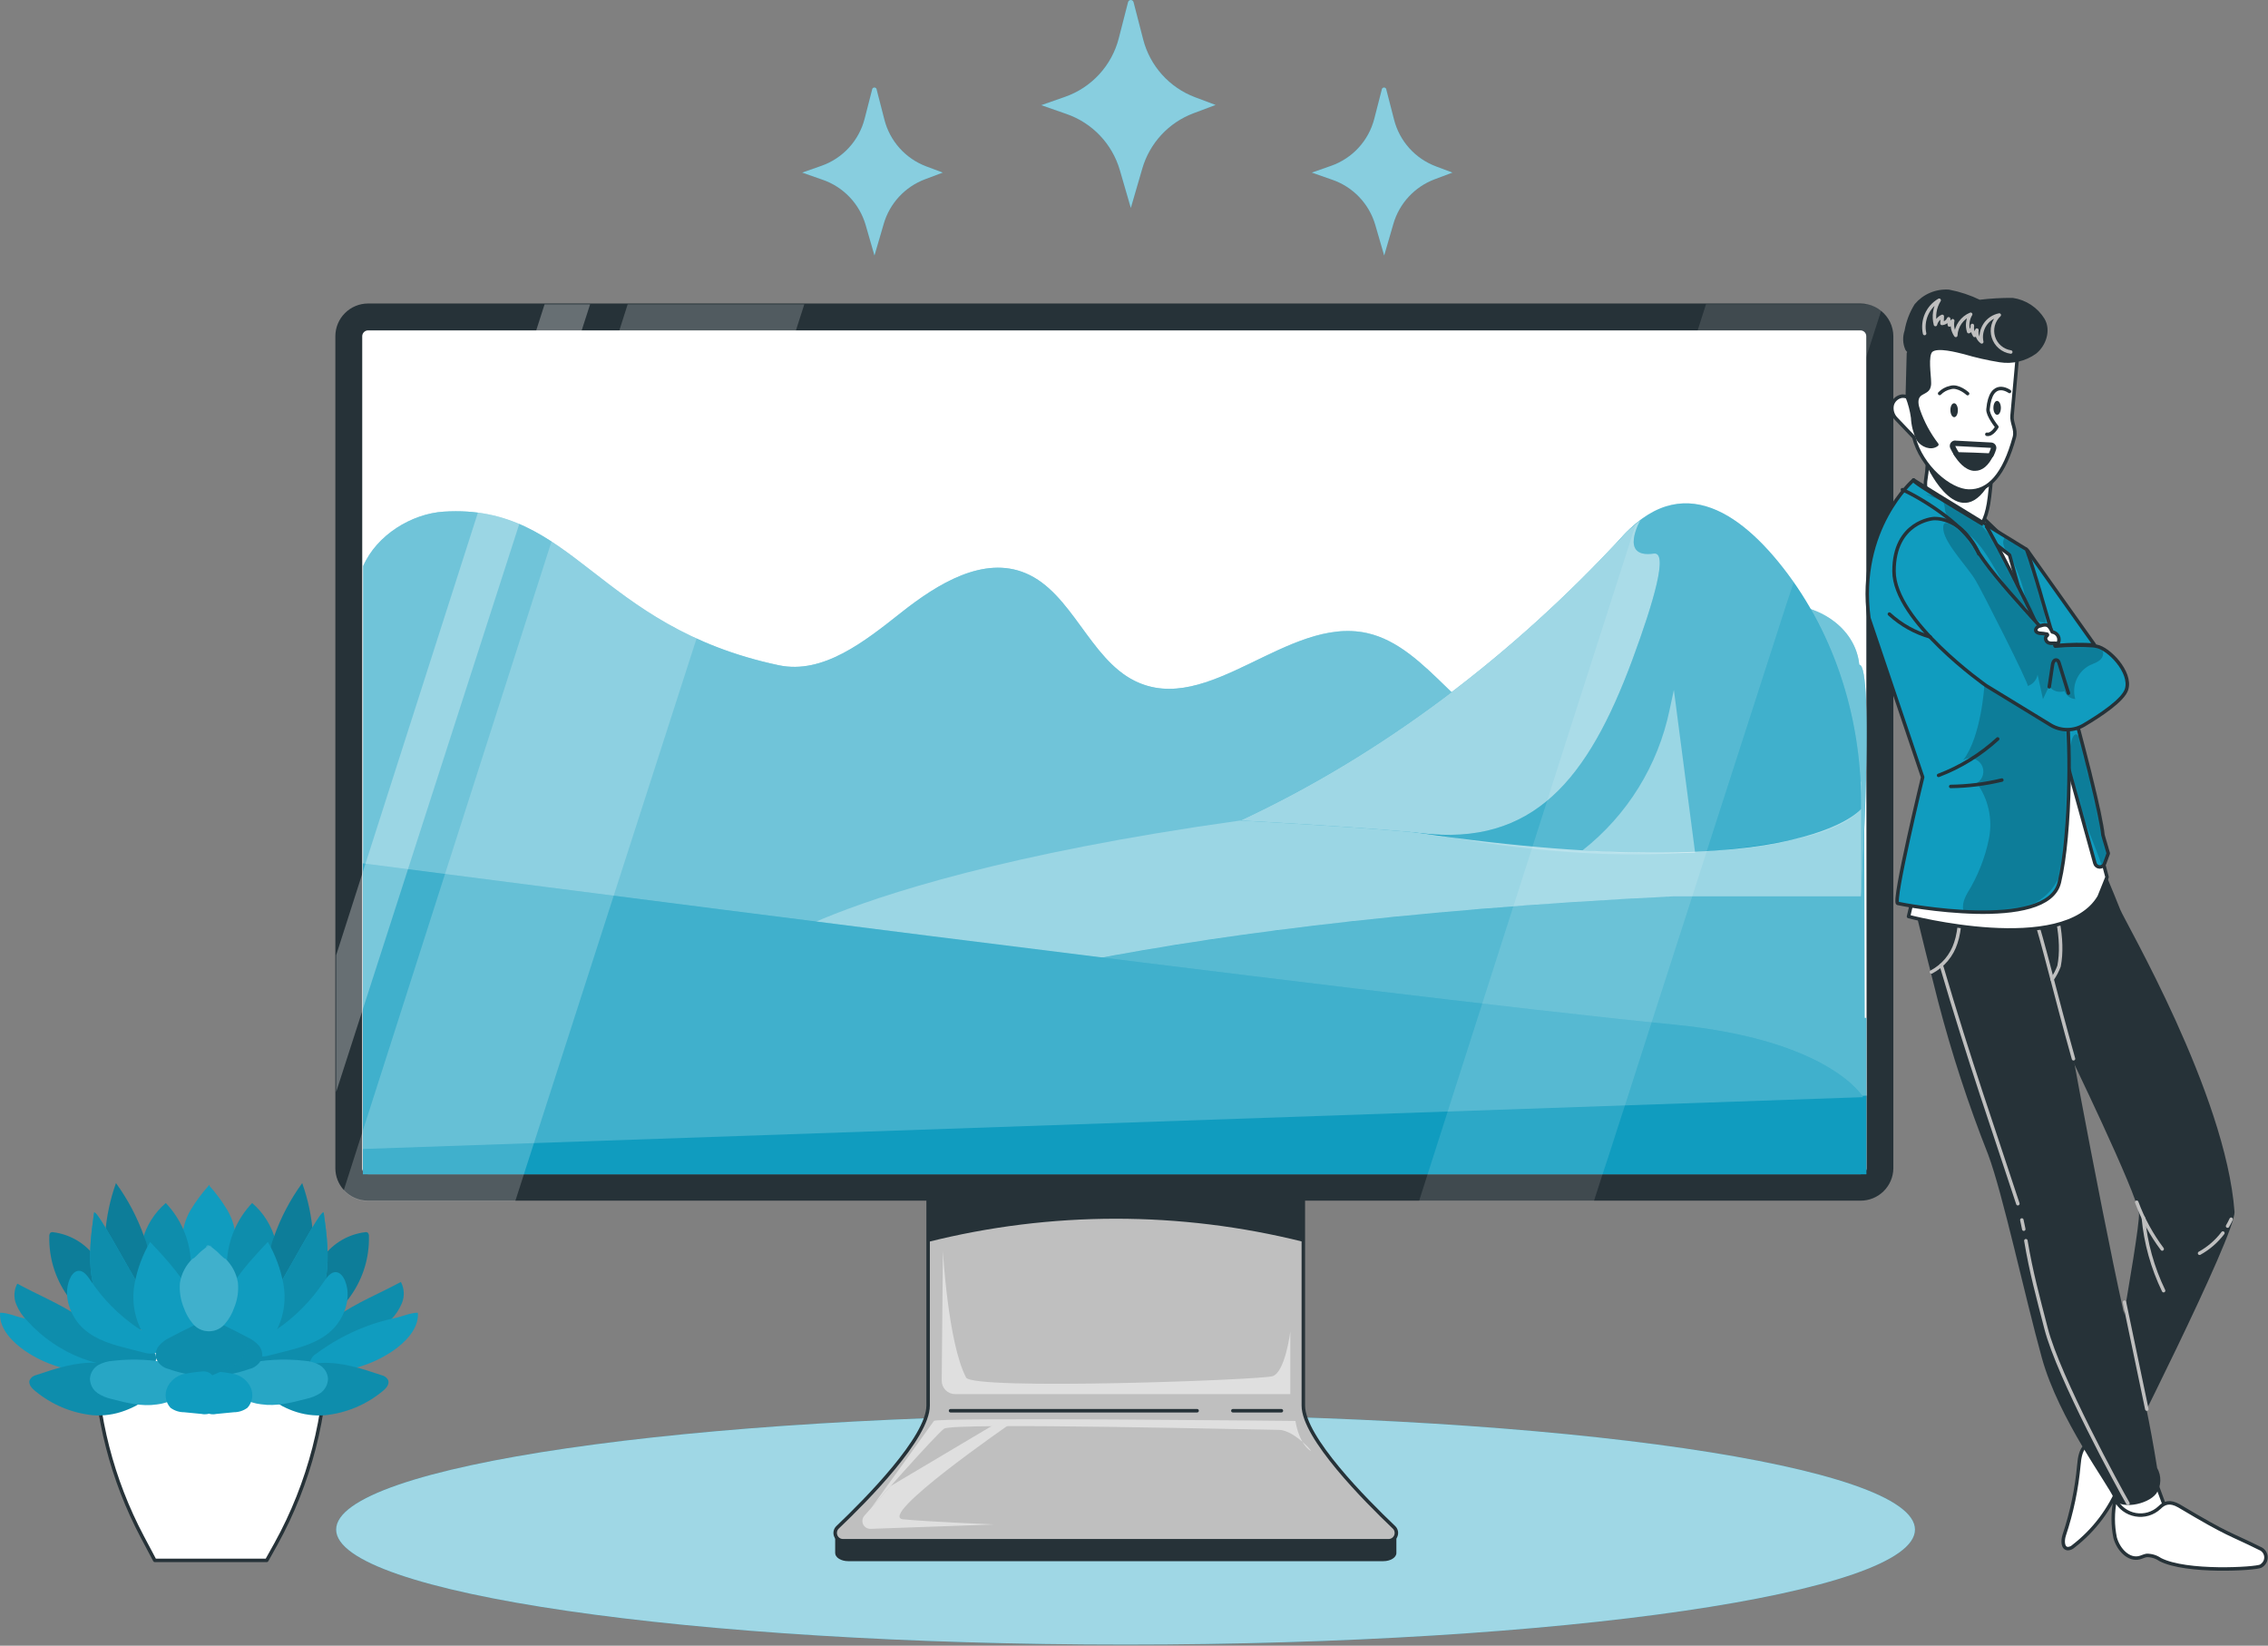
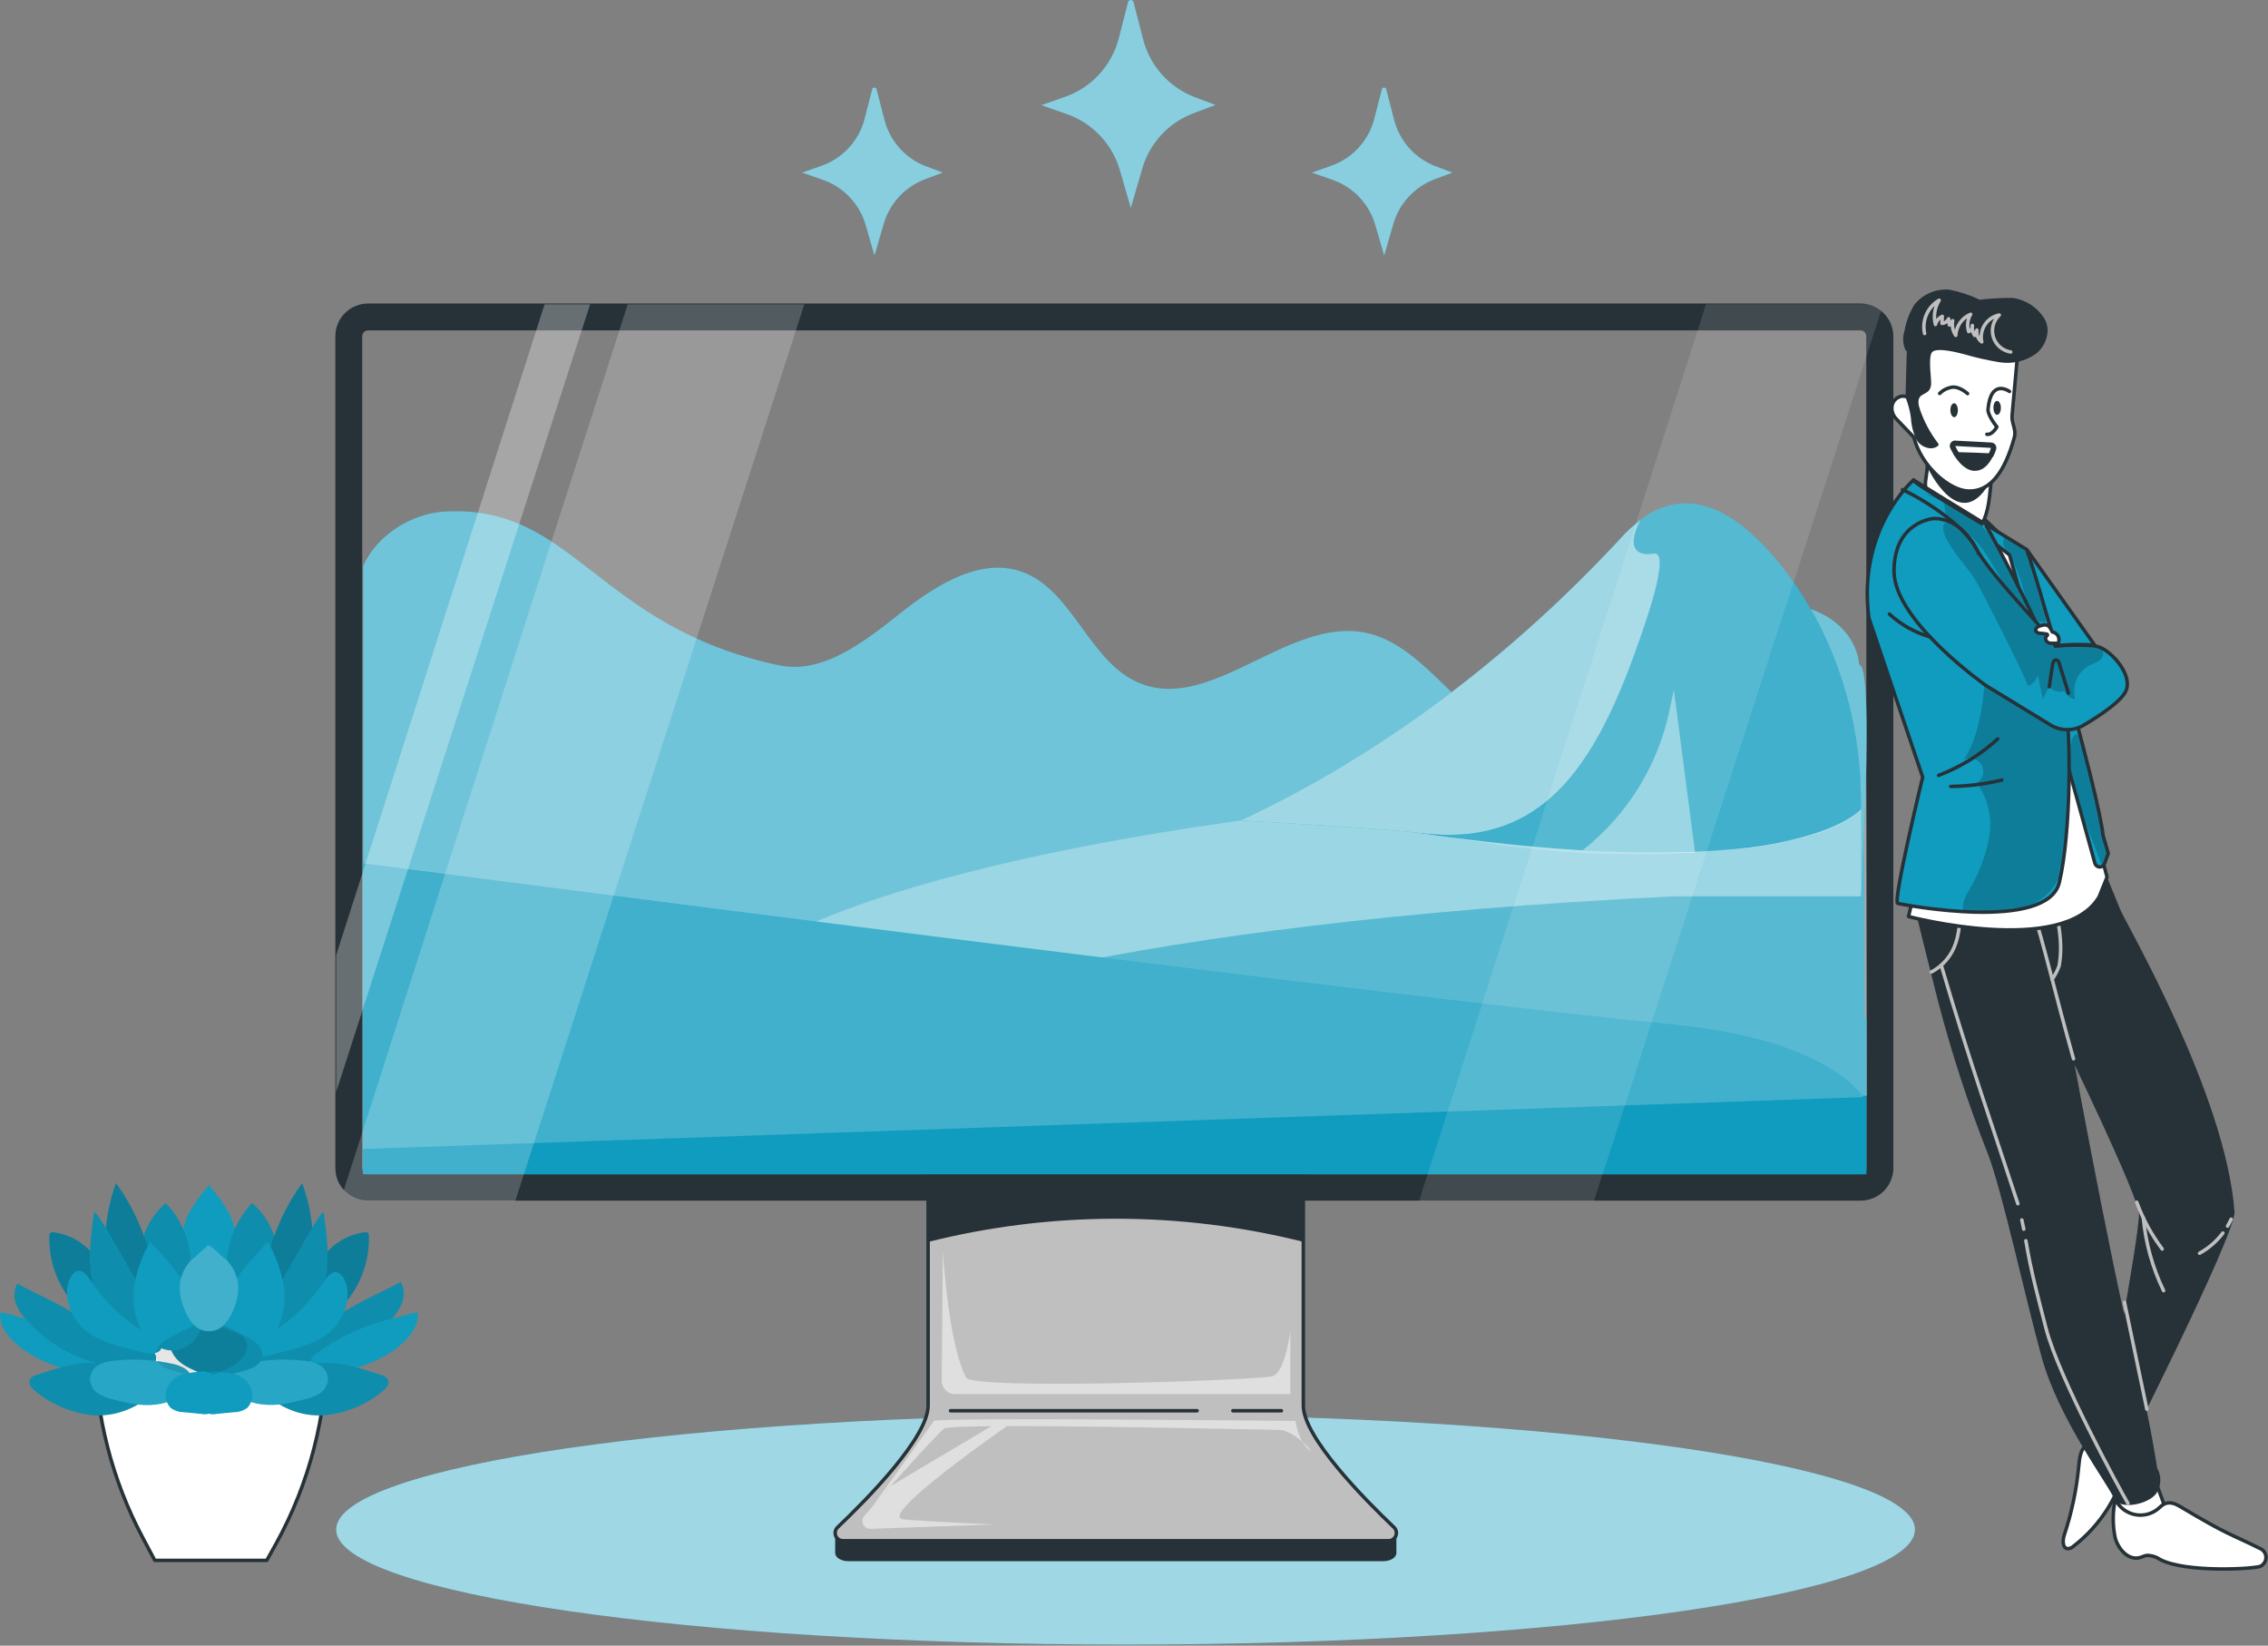
<svg xmlns="http://www.w3.org/2000/svg" width="652" height="473" viewBox="0 0 652 473" fill="none">
  <rect x="0" y="0" width="652" height="473" fill="#808080" stroke="none" />
  <path d="M323.575 472.679C448.908 472.679 550.511 457.88 550.511 439.624C550.511 421.368 448.908 406.568 323.575 406.568C198.241 406.568 96.639 421.368 96.639 439.624C96.639 457.88 198.241 472.679 323.575 472.679Z" fill="#109CBF" />
  <path opacity="0.6" d="M323.575 472.679C448.908 472.679 550.511 457.88 550.511 439.624C550.511 421.368 448.908 406.568 323.575 406.568C198.241 406.568 96.639 421.368 96.639 439.624C96.639 457.88 198.241 472.679 323.575 472.679Z" fill="white" />
  <path d="M76.688 448.477H44.498L40.913 441.724C32.226 425.309 27.545 407.071 27.252 388.502V386.879H93.996C93.997 406.759 88.956 426.314 79.346 443.717L76.688 448.477Z" fill="white" stroke="#263238" stroke-linecap="round" stroke-linejoin="round" />
  <path d="M7.116 388.209C13.034 392.243 20.043 394.372 27.206 394.313C28.061 394.358 28.915 394.194 29.694 393.834C30.098 393.61 30.436 393.28 30.669 392.88C30.903 392.481 31.025 392.026 31.023 391.563C30.923 391.048 30.714 390.562 30.41 390.135C30.106 389.709 29.714 389.352 29.261 389.09C24.789 385.762 19.867 383.087 14.642 381.147C12.049 380.185 9.389 379.415 6.683 378.844C4.52 378.396 2.202 377.299 0.023 377.299C-0.348 382.028 3.932 385.984 7.116 388.209Z" fill="#109CBF" />
  <path d="M93.054 361.025C94.476 359.146 96.26 357.571 98.301 356.392C100.342 355.214 102.599 354.456 104.938 354.164C105.068 354.133 105.204 354.127 105.336 354.149C105.469 354.17 105.596 354.217 105.71 354.287C105.842 354.436 105.94 354.61 105.999 354.799C106.057 354.988 106.075 355.188 106.05 355.385C106.184 361.416 104.392 367.332 100.935 372.275C99.517 374.469 97.478 376.19 95.078 377.221C94.215 377.551 93.292 377.693 92.37 377.637C91.447 377.581 90.548 377.328 89.731 376.896C88.093 375.969 88.402 374.64 88.557 372.816C88.903 368.538 90.463 364.447 93.054 361.025Z" fill="#109CBF" />
  <path opacity="0.2" d="M93.054 361.025C94.476 359.146 96.26 357.571 98.301 356.392C100.342 355.214 102.599 354.456 104.938 354.164C105.068 354.133 105.204 354.127 105.336 354.149C105.469 354.17 105.596 354.217 105.71 354.287C105.842 354.436 105.94 354.61 105.999 354.799C106.057 354.988 106.075 355.188 106.05 355.385C106.184 361.416 104.392 367.332 100.935 372.275C99.517 374.469 97.478 376.19 95.078 377.221C94.215 377.551 93.292 377.693 92.37 377.637C91.447 377.581 90.548 377.328 89.731 376.896C88.093 375.969 88.402 374.64 88.557 372.816C88.903 368.538 90.463 364.447 93.054 361.025Z" fill="black" />
  <path d="M63.847 366.573C66.229 363.767 67.615 360.251 67.787 356.575C67.766 353.46 66.912 350.408 65.315 347.735C63.777 345.181 61.992 342.784 59.983 340.58C59.355 347.376 59.174 354.206 59.442 361.025C59.407 362.468 59.664 363.904 60.2 365.244C60.426 365.865 60.853 366.394 61.412 366.746C61.971 367.099 62.632 367.255 63.29 367.191L63.847 366.573Z" fill="#109CBF" />
  <path d="M72.485 345.772C68.128 350.356 65.556 356.348 65.237 362.663C65.019 364.92 65.376 367.195 66.272 369.277C66.666 370.246 67.339 371.075 68.206 371.658C69.073 372.242 70.095 372.554 71.14 372.554C73.211 372.337 74.818 370.421 75.993 368.458C77.94 365.213 80.304 360.562 79.207 356.559C78.116 352.363 75.771 348.6 72.485 345.772Z" fill="#109CBF" />
  <path opacity="0.1" d="M72.485 345.772C68.128 350.356 65.556 356.348 65.237 362.663C65.019 364.92 65.376 367.195 66.272 369.277C66.666 370.246 67.339 371.075 68.206 371.658C69.073 372.242 70.095 372.554 71.14 372.554C73.211 372.337 74.818 370.421 75.993 368.458C77.94 365.213 80.304 360.562 79.207 356.559C78.116 352.363 75.771 348.6 72.485 345.772Z" fill="black" />
  <path d="M85.326 368.319C88.757 365.105 90.163 359.743 89.962 354.705C89.6 349.704 88.561 344.776 86.872 340.055C83.464 344.742 80.747 349.894 78.805 355.354C77.953 357.457 77.457 359.687 77.337 361.952C77.197 364.209 77.952 366.43 79.439 368.134C80.126 368.902 81.074 369.388 82.099 369.496C83.124 369.605 84.153 369.329 84.986 368.721L84.415 369.061L85.326 368.319Z" fill="#109CBF" />
  <g opacity="0.2">
    <path d="M85.327 368.319C88.758 365.105 90.164 359.743 89.963 354.705C89.601 349.704 88.562 344.776 86.873 340.055C83.465 344.742 80.748 349.894 78.806 355.354C77.954 357.457 77.458 359.687 77.338 361.952C77.198 364.209 77.953 366.43 79.439 368.134C80.127 368.902 81.075 369.388 82.1 369.496C83.126 369.605 84.154 369.329 84.987 368.721L84.416 369.061L85.327 368.319Z" fill="black" />
  </g>
-   <path d="M93.053 348.523C93.919 354.705 94.753 361.133 93.703 367.33C92.652 373.527 89.314 379.585 84.106 381.764C81.942 382.676 79.145 382.691 77.692 380.651C77.241 379.902 76.951 379.067 76.842 378.2C76.733 377.332 76.807 376.451 77.059 375.613C77.57 373.965 78.326 372.402 79.3 370.977C83.457 364.224 92.111 347.797 92.992 348.523H93.053Z" fill="#109CBF" />
  <path d="M93.053 348.523C93.919 354.705 94.753 361.133 93.703 367.33C92.652 373.527 89.314 379.585 84.106 381.764C81.942 382.676 79.145 382.691 77.692 380.651C77.241 379.902 76.951 379.067 76.842 378.2C76.733 377.332 76.807 376.451 77.059 375.613C77.57 373.965 78.326 372.402 79.3 370.977C83.457 364.224 92.111 347.797 92.992 348.523H93.053Z" fill="#109CBF" />
  <g opacity="0.1">
    <path d="M93.053 348.523C93.919 354.705 94.753 361.133 93.703 367.33C92.652 373.527 89.314 379.585 84.106 381.764C81.942 382.676 79.145 382.691 77.692 380.651C77.241 379.902 76.951 379.067 76.842 378.2C76.733 377.332 76.807 376.451 77.059 375.613C77.57 373.965 78.326 372.402 79.3 370.977C83.457 364.224 92.111 347.797 92.992 348.523H93.053Z" fill="black" />
  </g>
  <path d="M76.996 356.946C79.149 360.651 80.654 364.696 81.447 368.907C82.262 373.189 81.722 377.619 79.902 381.579C77.97 385.35 74.385 388.132 70.629 388.163C69.085 388.117 67.58 387.664 66.267 386.85C64.953 386.036 63.878 384.889 63.15 383.527C61.373 380.436 62.671 377.577 64.015 374.517C66.967 367.64 72.067 362.185 76.996 356.946Z" fill="#109CBF" />
  <path d="M115.244 368.459C115.733 369.385 116.014 370.408 116.068 371.454C116.121 372.5 115.946 373.545 115.553 374.517C114.779 376.383 113.639 378.075 112.2 379.493C107.849 384.283 102.436 387.986 96.394 390.305C90.353 392.624 83.852 393.494 77.414 392.845C76.872 392.85 76.337 392.723 75.855 392.476C75.373 392.228 74.959 391.867 74.648 391.423C74.413 390.825 74.37 390.169 74.525 389.546C74.68 388.923 75.025 388.364 75.513 387.946C76.462 387.241 77.572 386.784 78.743 386.617C85.261 384.982 91.425 382.169 96.932 378.318C102.557 374.393 109.248 371.704 115.244 368.459Z" fill="#109CBF" />
  <path opacity="0.1" d="M115.244 368.459C115.733 369.385 116.014 370.408 116.068 371.454C116.121 372.5 115.946 373.545 115.553 374.517C114.779 376.383 113.639 378.075 112.2 379.493C107.849 384.283 102.436 387.986 96.394 390.305C90.353 392.624 83.852 393.494 77.414 392.845C76.872 392.85 76.337 392.723 75.855 392.476C75.373 392.228 74.959 391.867 74.648 391.423C74.413 390.825 74.37 390.169 74.525 389.546C74.68 388.923 75.025 388.364 75.513 387.946C76.462 387.241 77.572 386.784 78.743 386.617C85.261 384.982 91.425 382.169 96.932 378.318C102.557 374.393 109.248 371.704 115.244 368.459Z" fill="black" />
  <path d="M93.054 368.444C93.996 367.068 95.155 365.461 96.685 365.647C97.86 365.77 98.74 366.976 99.219 368.196C101.213 373.188 98.833 379.292 95.032 382.661C91.23 386.03 86.362 387.297 81.649 388.502L76.796 389.723C74.88 390.218 71.017 389.569 72.732 386.524C73.891 384.484 77.739 383.325 79.516 382.12C84.868 378.476 89.464 373.832 93.054 368.444Z" fill="#109CBF" />
  <path d="M113.035 388.209C107.116 392.243 100.107 394.372 92.945 394.313C92.089 394.358 91.235 394.194 90.457 393.834C90.05 393.612 89.711 393.283 89.477 392.883C89.243 392.483 89.122 392.026 89.128 391.563C89.228 391.048 89.437 390.562 89.741 390.135C90.045 389.709 90.436 389.352 90.89 389.09C95.361 385.762 100.284 383.087 105.509 381.147C108.101 380.182 110.761 379.413 113.468 378.844C115.631 378.396 117.949 377.299 120.128 377.299C120.499 382.028 116.234 385.984 113.035 388.209Z" fill="#109CBF" />
  <path d="M93.518 406.752C99.596 406.12 105.35 403.7 110.053 399.798C110.98 399.072 112 397.897 111.599 396.708C111.41 396.336 111.14 396.012 110.808 395.761C110.476 395.509 110.091 395.336 109.682 395.255C104.057 393.37 98.308 391.469 92.452 391.731C89.647 391.844 86.897 392.55 84.385 393.802C82.407 394.807 78.311 397.264 77.74 399.984C77.168 402.704 82.268 404.743 84.153 405.47C87.142 406.582 90.34 407.02 93.518 406.752Z" fill="#109CBF" />
  <path opacity="0.1" d="M93.518 406.752C99.596 406.12 105.35 403.7 110.053 399.798C110.98 399.072 112 397.897 111.599 396.708C111.41 396.336 111.14 396.012 110.808 395.761C110.476 395.509 110.091 395.336 109.682 395.255C104.057 393.37 98.308 391.469 92.452 391.731C89.647 391.844 86.897 392.55 84.385 393.802C82.407 394.807 78.311 397.264 77.74 399.984C77.168 402.704 82.268 404.743 84.153 405.47C87.142 406.582 90.34 407.02 93.518 406.752Z" fill="black" />
  <path d="M70.073 392.087C75.841 390.759 81.796 390.435 87.675 391.129C89.154 391.216 90.596 391.633 91.893 392.35C92.581 392.757 93.159 393.326 93.577 394.007C93.994 394.689 94.239 395.462 94.289 396.26C94.278 397.069 94.077 397.865 93.701 398.582C93.325 399.299 92.785 399.917 92.125 400.386C90.856 401.201 89.446 401.772 87.968 402.07C83.734 403.183 79.391 404.265 75.08 403.616C73.335 403.432 71.643 402.903 70.105 402.059C68.566 401.216 67.21 400.074 66.117 398.702C63.459 394.946 66.967 392.845 70.073 392.087Z" fill="#109CBF" />
  <path opacity="0.1" d="M70.073 392.087C75.841 390.759 81.796 390.435 87.675 391.129C89.154 391.216 90.596 391.633 91.893 392.35C92.581 392.757 93.159 393.326 93.577 394.007C93.994 394.689 94.239 395.462 94.289 396.26C94.278 397.069 94.077 397.865 93.701 398.582C93.325 399.299 92.785 399.917 92.125 400.386C90.856 401.201 89.446 401.772 87.968 402.07C83.734 403.183 79.391 404.265 75.08 403.616C73.335 403.432 71.643 402.903 70.105 402.059C68.566 401.216 67.21 400.074 66.117 398.702C63.459 394.946 66.967 392.845 70.073 392.087Z" fill="white" />
  <path d="M52.442 392.025C51.236 391.224 50.248 390.135 49.568 388.857C49.221 388.186 49.063 387.434 49.109 386.681C49.156 385.927 49.405 385.2 49.83 384.577C51.175 383.031 58.639 380.76 60.509 380.327C62.121 380.137 63.751 380.485 65.145 381.316C67.277 382.346 69.384 383.412 71.465 384.515C72.547 385.048 73.522 385.777 74.34 386.663C74.76 387.147 75.069 387.718 75.242 388.335C75.416 388.952 75.451 389.6 75.344 390.233C75.051 391.035 74.563 391.752 73.923 392.319C73.284 392.885 72.514 393.284 71.682 393.478C67.722 394.907 63.527 395.573 59.319 395.441C59.597 395.348 54.296 393.447 52.442 392.025Z" fill="#109CBF" />
  <g opacity="0.1">
    <path d="M52.442 392.025C51.236 391.224 50.248 390.135 49.568 388.857C49.221 388.186 49.063 387.434 49.109 386.681C49.156 385.927 49.405 385.2 49.83 384.577C51.175 383.031 58.639 380.76 60.509 380.327C62.121 380.137 63.751 380.485 65.145 381.316C67.277 382.346 69.384 383.412 71.465 384.515C72.547 385.048 73.522 385.777 74.34 386.663C74.76 387.147 75.069 387.718 75.242 388.335C75.416 388.952 75.451 389.6 75.344 390.233C75.051 391.035 74.563 391.752 73.923 392.319C73.284 392.885 72.514 393.284 71.682 393.478C67.722 394.907 63.527 395.573 59.319 395.441C59.597 395.348 54.296 393.447 52.442 392.025Z" fill="black" />
  </g>
  <path d="M67.57 394.978C68.534 395.247 69.429 395.718 70.197 396.36C70.964 397.002 71.586 397.801 72.021 398.702C72.475 399.661 72.636 400.734 72.482 401.784C72.328 402.835 71.866 403.816 71.155 404.605C70.027 405.449 68.655 405.904 67.246 405.903L62.146 406.398C61.087 406.634 59.977 406.446 59.055 405.872C57.865 404.914 57.773 402.998 57.773 401.344C57.7 399.778 57.894 398.21 58.344 396.708C58.533 395.902 59.017 395.197 59.701 394.73C60.385 394.264 61.219 394.071 62.038 394.189C63.898 394.322 65.747 394.586 67.57 394.978Z" fill="#109CBF" />
  <path d="M27.175 361.025C25.751 359.144 23.965 357.567 21.921 356.389C19.877 355.21 17.617 354.454 15.276 354.163C15.148 354.132 15.015 354.127 14.885 354.149C14.755 354.17 14.63 354.217 14.519 354.287C14.387 354.435 14.289 354.61 14.23 354.799C14.172 354.988 14.154 355.188 14.179 355.384C14.045 361.415 15.837 367.332 19.294 372.275C20.712 374.468 22.751 376.19 25.151 377.22C26.014 377.551 26.937 377.693 27.86 377.637C28.782 377.581 29.681 377.328 30.498 376.896C32.043 375.968 31.827 374.639 31.657 372.816C31.323 368.537 29.767 364.445 27.175 361.025Z" fill="#109CBF" />
  <path opacity="0.2" d="M27.175 361.025C25.751 359.144 23.965 357.567 21.921 356.389C19.877 355.21 17.617 354.454 15.276 354.163C15.148 354.132 15.015 354.127 14.885 354.149C14.755 354.17 14.63 354.217 14.519 354.287C14.387 354.435 14.289 354.61 14.23 354.799C14.172 354.988 14.154 355.188 14.179 355.384C14.045 361.415 15.837 367.332 19.294 372.275C20.712 374.468 22.751 376.19 25.151 377.22C26.014 377.551 26.937 377.693 27.86 377.637C28.782 377.581 29.681 377.328 30.498 376.896C32.043 375.968 31.827 374.639 31.657 372.816C31.323 368.537 29.767 364.445 27.175 361.025Z" fill="black" />
  <path d="M56.304 366.573C53.915 363.771 52.528 360.253 52.363 356.575C52.386 353.463 53.234 350.413 54.82 347.735C56.368 345.184 58.159 342.787 60.167 340.58C60.788 347.376 60.969 354.206 60.708 361.025C60.744 362.468 60.486 363.904 59.951 365.244C59.722 365.864 59.295 366.391 58.736 366.743C58.178 367.095 57.518 367.252 56.86 367.191L56.304 366.573Z" fill="#109CBF" />
  <path d="M47.667 345.772C52.012 350.36 54.572 356.352 54.884 362.663C55.093 364.92 54.737 367.193 53.848 369.277C53.453 370.245 52.779 371.072 51.913 371.656C51.046 372.239 50.025 372.552 48.98 372.554C46.91 372.337 45.302 370.421 44.128 368.458C42.181 365.213 39.816 360.562 40.914 356.559C42.013 352.359 44.369 348.596 47.667 345.772Z" fill="#109CBF" />
  <path opacity="0.1" d="M47.667 345.772C52.012 350.36 54.572 356.352 54.884 362.663C55.093 364.92 54.737 367.193 53.848 369.277C53.453 370.245 52.779 371.072 51.913 371.656C51.046 372.239 50.025 372.552 48.98 372.554C46.91 372.337 45.302 370.421 44.128 368.458C42.181 365.213 39.816 360.562 40.914 356.559C42.013 352.359 44.369 348.596 47.667 345.772Z" fill="black" />
  <path d="M34.885 368.319C31.455 365.105 30.048 359.743 30.249 354.705C30.611 349.704 31.651 344.776 33.34 340.055C36.748 344.742 39.464 349.894 41.407 355.354C42.285 357.452 42.807 359.682 42.952 361.952C43.085 364.208 42.331 366.427 40.85 368.134C40.163 368.902 39.215 369.388 38.19 369.496C37.164 369.605 36.136 369.329 35.303 368.721L35.874 369.061L34.885 368.319Z" fill="#109CBF" />
  <g opacity="0.2">
    <path d="M34.885 368.319C31.455 365.105 30.048 359.743 30.249 354.705C30.611 349.704 31.651 344.776 33.34 340.055C36.748 344.742 39.464 349.894 41.407 355.354C42.285 357.452 42.807 359.682 42.952 361.952C43.085 364.208 42.331 366.427 40.85 368.134C40.163 368.902 39.215 369.388 38.19 369.496C37.164 369.605 36.136 369.329 35.303 368.721L35.874 369.061L34.885 368.319Z" fill="black" />
  </g>
  <path d="M27.05 348.523C26.185 354.705 25.35 361.133 26.401 367.33C27.452 373.527 30.79 379.585 35.998 381.764C38.161 382.676 40.959 382.691 42.411 380.651C42.863 379.902 43.153 379.067 43.262 378.2C43.371 377.332 43.297 376.451 43.045 375.613C42.533 373.965 41.778 372.402 40.804 370.977C36.647 364.224 27.977 347.797 27.097 348.523H27.05Z" fill="#109CBF" />
  <path d="M27.05 348.523C26.185 354.705 25.35 361.133 26.401 367.33C27.452 373.527 30.79 379.585 35.998 381.764C38.161 382.676 40.959 382.691 42.411 380.651C42.863 379.902 43.153 379.067 43.262 378.2C43.371 377.332 43.297 376.451 43.045 375.613C42.533 373.965 41.778 372.402 40.804 370.977C36.647 364.224 27.977 347.797 27.097 348.523H27.05Z" fill="#109CBF" />
  <g opacity="0.1">
    <path d="M27.05 348.523C26.185 354.705 25.35 361.133 26.401 367.33C27.452 373.527 30.79 379.585 35.998 381.764C38.161 382.676 40.959 382.691 42.411 380.651C42.863 379.902 43.153 379.067 43.262 378.2C43.371 377.332 43.297 376.451 43.045 375.613C42.533 373.965 41.778 372.402 40.804 370.977C36.647 364.224 27.977 347.797 27.097 348.523H27.05Z" fill="black" />
  </g>
  <path d="M43.154 356.946C40.995 360.648 39.489 364.694 38.703 368.907C37.888 373.189 38.428 377.619 40.248 381.579C42.18 385.35 45.765 388.132 49.52 388.163C51.065 388.117 52.57 387.664 53.883 386.85C55.197 386.036 56.272 384.889 57 383.527C58.777 380.436 57.479 377.577 56.135 374.517C53.183 367.64 48.083 362.185 43.154 356.946Z" fill="#109CBF" />
  <path d="M4.967 368.953C4.486 369.857 4.208 370.856 4.155 371.878C4.102 372.901 4.273 373.923 4.658 374.872C5.413 376.706 6.533 378.367 7.949 379.755C12.201 384.444 17.493 388.07 23.4 390.343C29.307 392.616 35.665 393.473 41.963 392.844C42.495 392.85 43.02 392.726 43.494 392.484C43.968 392.241 44.375 391.888 44.683 391.454C44.902 390.867 44.938 390.229 44.786 389.622C44.634 389.015 44.302 388.468 43.833 388.054C42.91 387.332 41.82 386.854 40.665 386.663C34.28 385.06 28.242 382.306 22.847 378.534C17.33 374.764 10.777 372.121 4.967 368.953Z" fill="#109CBF" />
  <path opacity="0.1" d="M4.967 368.953C4.486 369.857 4.208 370.856 4.155 371.878C4.102 372.901 4.273 373.923 4.658 374.872C5.413 376.706 6.533 378.367 7.949 379.755C12.201 384.444 17.493 388.07 23.4 390.343C29.307 392.616 35.665 393.473 41.963 392.844C42.495 392.85 43.02 392.726 43.494 392.484C43.968 392.241 44.375 391.888 44.683 391.454C44.902 390.867 44.938 390.229 44.786 389.622C44.634 389.015 44.302 388.468 43.833 388.054C42.91 387.332 41.82 386.854 40.665 386.663C34.28 385.06 28.242 382.306 22.847 378.534C17.33 374.764 10.777 372.121 4.967 368.953Z" fill="black" />
  <path d="M26.031 368.027C25.119 366.667 23.976 365.091 22.477 365.261C21.318 365.4 20.468 366.574 19.973 367.78C18.026 372.678 20.36 378.674 24.099 381.982C27.839 385.289 32.614 386.54 37.235 387.715L41.995 388.92C43.88 389.384 47.666 388.75 45.982 385.829C44.853 383.82 41.067 382.739 39.321 381.502C34.072 377.899 29.561 373.325 26.031 368.027Z" fill="#109CBF" />
  <path d="M26.603 406.753C20.52 406.107 14.765 403.671 10.067 399.752C9.14 399.026 8.105 397.852 8.522 396.662C8.71 396.29 8.981 395.966 9.313 395.715C9.645 395.463 10.03 395.29 10.438 395.209C16.063 393.324 21.797 391.423 27.654 391.686C30.464 391.796 33.218 392.502 35.736 393.756C37.698 394.761 41.809 397.218 42.381 399.938C42.953 402.658 37.853 404.698 35.952 405.424C32.972 406.553 29.779 407.007 26.603 406.753Z" fill="#109CBF" />
  <path opacity="0.1" d="M26.603 406.753C20.52 406.107 14.765 403.671 10.067 399.752C9.14 399.026 8.105 397.852 8.522 396.662C8.71 396.29 8.981 395.966 9.313 395.715C9.645 395.463 10.03 395.29 10.438 395.209C16.063 393.324 21.797 391.423 27.654 391.686C30.464 391.796 33.218 392.502 35.736 393.756C37.698 394.761 41.809 397.218 42.381 399.938C42.953 402.658 37.853 404.698 35.952 405.424C32.972 406.553 29.779 407.007 26.603 406.753Z" fill="black" />
  <path d="M50.076 392.087C44.308 390.759 38.353 390.435 32.474 391.129C30.99 391.218 29.544 391.635 28.24 392.35C27.556 392.76 26.982 393.33 26.567 394.011C26.153 394.692 25.91 395.464 25.86 396.26C25.871 397.069 26.073 397.865 26.448 398.582C26.824 399.299 27.364 399.917 28.024 400.386C29.283 401.219 30.688 401.806 32.165 402.117C36.415 403.229 40.758 404.311 45.069 403.662C46.815 403.479 48.506 402.949 50.045 402.106C51.583 401.262 52.939 400.121 54.032 398.748C56.69 394.946 53.182 392.845 50.076 392.087Z" fill="#109CBF" />
  <path opacity="0.1" d="M50.076 392.087C44.308 390.759 38.353 390.435 32.474 391.129C30.99 391.218 29.544 391.635 28.24 392.35C27.556 392.76 26.982 393.33 26.567 394.011C26.153 394.692 25.91 395.464 25.86 396.26C25.871 397.069 26.073 397.865 26.448 398.582C26.824 399.299 27.364 399.917 28.024 400.386C29.283 401.219 30.688 401.806 32.165 402.117C36.415 403.229 40.758 404.311 45.069 403.662C46.815 403.479 48.506 402.949 50.045 402.106C51.583 401.262 52.939 400.121 54.032 398.748C56.69 394.946 53.182 392.845 50.076 392.087Z" fill="white" />
-   <path d="M67.709 392.025C68.911 391.22 69.898 390.132 70.583 388.857C70.93 388.186 71.088 387.433 71.039 386.678C70.99 385.924 70.736 385.197 70.305 384.577C68.976 383.031 61.512 380.76 59.642 380.327C58.03 380.137 56.4 380.485 55.006 381.316C52.873 382.346 50.766 383.412 48.685 384.515C47.601 385.044 46.626 385.773 45.811 386.663C45.39 387.147 45.082 387.718 44.908 388.335C44.735 388.952 44.7 389.6 44.806 390.233C45.097 391.037 45.585 391.755 46.224 392.322C46.864 392.889 47.636 393.286 48.469 393.478C52.428 394.909 56.624 395.575 60.832 395.441C60.6 395.348 65.854 393.447 67.709 392.025Z" fill="#109CBF" />
  <g opacity="0.1">
    <path d="M67.709 392.025C68.911 391.22 69.898 390.132 70.583 388.857C70.93 388.186 71.088 387.433 71.039 386.678C70.99 385.924 70.736 385.197 70.305 384.577C68.976 383.031 61.512 380.76 59.642 380.327C58.03 380.137 56.4 380.485 55.006 381.316C52.873 382.346 50.766 383.412 48.685 384.515C47.601 385.044 46.626 385.773 45.811 386.663C45.39 387.147 45.082 387.718 44.908 388.335C44.735 388.952 44.7 389.6 44.806 390.233C45.097 391.037 45.585 391.755 46.224 392.322C46.864 392.889 47.636 393.286 48.469 393.478C52.428 394.909 56.624 395.575 60.832 395.441C60.6 395.348 65.854 393.447 67.709 392.025Z" fill="black" />
  </g>
  <path d="M52.58 394.978C51.616 395.247 50.721 395.718 49.953 396.36C49.186 397.002 48.564 397.801 48.129 398.702C47.675 399.661 47.514 400.734 47.668 401.784C47.822 402.835 48.284 403.816 48.995 404.605C50.123 405.449 51.495 405.904 52.904 405.903L57.989 406.398C59.048 406.631 60.157 406.443 61.079 405.872C62.269 404.914 62.362 402.998 62.362 401.344C62.434 399.778 62.241 398.21 61.79 396.708C61.602 395.902 61.117 395.197 60.434 394.73C59.75 394.264 58.916 394.071 58.097 394.189C56.242 394.322 54.398 394.585 52.58 394.978Z" fill="#109CBF" />
  <path d="M60.971 358.538C60.7 358.311 60.399 358.124 60.075 357.982C60.176 357.954 60.283 357.954 60.384 357.982C60.44 357.971 60.498 357.971 60.554 357.982C60.618 358.004 60.673 358.047 60.709 358.105L60.848 358.291C60.859 358.352 60.859 358.415 60.848 358.476C60.859 358.468 60.873 358.462 60.887 358.461C60.902 358.46 60.916 358.462 60.929 358.469C60.942 358.475 60.952 358.485 60.96 358.497C60.968 358.51 60.971 358.524 60.971 358.538Z" fill="#109CBF" />
  <path opacity="0.1" d="M60.971 358.538C60.7 358.311 60.399 358.124 60.075 357.982C60.176 357.954 60.283 357.954 60.384 357.982C60.44 357.971 60.498 357.971 60.554 357.982C60.618 358.004 60.673 358.047 60.709 358.105L60.848 358.291C60.859 358.352 60.859 358.415 60.848 358.476C60.859 358.468 60.873 358.462 60.887 358.461C60.902 358.46 60.916 358.462 60.929 358.469C60.942 358.475 60.952 358.485 60.96 358.497C60.968 358.51 60.971 358.524 60.971 358.538Z" fill="#109CBF" />
  <path d="M67.322 375.846C66.749 377.548 65.852 379.122 64.68 380.482C64.141 381.133 63.469 381.662 62.71 382.032C61.95 382.403 61.12 382.607 60.276 382.63H59.874C59.027 382.607 58.195 382.403 57.432 382.033C56.67 381.662 55.996 381.134 55.454 380.482C54.299 379.113 53.408 377.541 52.827 375.846C51.895 373.583 51.519 371.13 51.73 368.691C52.156 366.074 53.413 363.663 55.315 361.814C55.794 361.814 57.278 360.068 57.741 359.713L57.88 359.635C57.919 359.587 57.966 359.545 58.019 359.512C58.328 359.249 58.761 358.878 59.178 358.554L59.75 358.167L59.905 358.09L60.075 358.013C60.398 358.155 60.7 358.342 60.971 358.569C61.543 358.986 62.115 359.512 62.393 359.713C62.671 359.913 64.355 361.814 64.834 361.814C66.731 363.665 67.982 366.076 68.404 368.691C68.636 371.129 68.264 373.586 67.322 375.846Z" fill="#109CBF" />
-   <path d="M60.075 357.981L59.905 358.059L59.751 358.136L59.179 358.522C59.318 358.167 59.503 357.95 59.766 357.92C59.873 357.912 59.98 357.933 60.075 357.981Z" fill="#109CBF" />
  <g opacity="0.2">
    <path d="M67.322 375.845C66.749 377.547 65.852 379.121 64.68 380.481C64.141 381.132 63.469 381.661 62.71 382.031C61.95 382.402 61.12 382.606 60.276 382.629H59.874C59.027 382.606 58.195 382.402 57.432 382.032C56.67 381.661 55.996 381.133 55.454 380.481C54.299 379.112 53.408 377.54 52.827 375.845C51.895 373.582 51.519 371.129 51.73 368.69C52.156 366.073 53.413 363.662 55.315 361.813C55.794 361.813 57.278 360.067 57.741 359.712C58.205 359.356 58.622 358.97 59.178 358.553C59.45 358.33 59.751 358.148 60.075 358.012C60.4 358.15 60.702 358.338 60.971 358.568C61.543 358.985 62.115 359.511 62.393 359.712C62.671 359.913 64.355 361.813 64.834 361.813C66.731 363.664 67.982 366.075 68.404 368.69C68.636 371.128 68.264 373.585 67.322 375.845Z" fill="white" />
    <path d="M60.075 357.981C59.752 358.117 59.45 358.3 59.179 358.522C59.318 358.167 59.503 357.95 59.766 357.92C59.873 357.912 59.98 357.933 60.075 357.981Z" fill="white" />
  </g>
  <path opacity="0.1" d="M60.971 358.538C60.703 358.308 60.401 358.12 60.075 357.982C60.176 357.954 60.283 357.954 60.384 357.982C60.601 357.951 60.832 358.167 60.971 358.538Z" fill="white" />
  <path d="M240.094 441.276H401.429V446.361C401.429 447.659 399.745 448.71 397.659 448.71H243.864C241.778 448.71 240.094 447.659 240.094 446.361V441.276Z" fill="#263238" />
  <path d="M374.679 404.002V337.645H266.813V404.002C266.813 413.166 249.072 431.093 240.789 438.974C240.465 439.283 240.241 439.682 240.145 440.119C240.05 440.557 240.088 441.013 240.254 441.429C240.42 441.844 240.707 442.201 241.078 442.452C241.449 442.703 241.887 442.837 242.335 442.837H399.189C399.636 442.837 400.074 442.703 400.445 442.452C400.816 442.201 401.103 441.844 401.269 441.429C401.435 441.013 401.473 440.557 401.378 440.119C401.283 439.682 401.058 439.283 400.734 438.974C392.451 431.093 374.679 413.166 374.679 404.002Z" fill="#BFBFBF" stroke="#263238" stroke-linecap="round" stroke-linejoin="round" />
  <path d="M354.419 405.472H368.374" stroke="#263238" stroke-linecap="round" stroke-linejoin="round" />
  <path d="M273.257 405.472H344.143" stroke="#263238" stroke-linecap="round" stroke-linejoin="round" />
  <g opacity="0.5">
    <path d="M256.011 427.137L286.918 408.778L290.581 409.134C290.581 409.134 251.653 435.946 259.674 436.688C267.694 437.429 285.744 438.156 285.744 438.156L250.278 439.423C249.834 439.44 249.394 439.326 249.014 439.096C248.634 438.866 248.33 438.53 248.139 438.128C247.948 437.727 247.879 437.278 247.941 436.838C248.002 436.398 248.192 435.986 248.485 435.652L256.011 427.137Z" fill="white" />
    <path d="M268.482 408.408C268.482 407.31 372.408 408.408 372.408 408.408C372.408 408.408 373.149 413.909 376.086 416.49C379.022 419.071 372.408 410.973 367.632 410.973C362.857 410.973 273.999 408.778 271.434 410.617C268.868 412.456 250.494 433.381 250.494 433.381L268.482 408.408Z" fill="white" />
    <path d="M271.063 359.574L270.723 396.817C270.719 397.325 270.815 397.829 271.007 398.299C271.198 398.77 271.481 399.198 271.839 399.558C272.197 399.919 272.622 400.205 273.091 400.4C273.56 400.596 274.063 400.696 274.571 400.696H370.939V382.708C370.939 382.708 369.471 394.453 365.809 395.55C362.146 396.647 279.593 399.645 277.723 395.921C272.531 386 271.063 359.574 271.063 359.574Z" fill="white" />
  </g>
  <path d="M374.989 356.993L374.634 356.916C339.185 348.048 302.095 348.075 266.659 356.993V337.908H374.989V356.993Z" fill="#263238" />
-   <path d="M534.825 94.189H105.817C104.46 94.189 103.36 95.29 103.36 96.647V335.822C103.36 337.179 104.46 338.279 105.817 338.279H534.825C536.182 338.279 537.282 337.179 537.282 335.822V96.647C537.282 95.29 536.182 94.189 534.825 94.189Z" fill="white" />
  <path d="M540.775 89.352C539.659 88.428 538.34 87.782 536.927 87.466C536.242 87.311 535.542 87.233 534.841 87.234H105.818C103.324 87.234 100.933 88.224 99.168 89.985C97.404 91.747 96.41 94.137 96.406 96.63V335.821C96.42 338.108 97.278 340.31 98.817 342.003C99.701 342.981 100.782 343.762 101.988 344.294C103.194 344.827 104.499 345.099 105.818 345.093H534.841C537.321 345.106 539.705 344.139 541.476 342.403C543.247 340.666 544.262 338.301 544.298 335.821V96.63C544.29 95.231 543.969 93.852 543.36 92.592C542.75 91.333 541.867 90.226 540.775 89.352ZM536.571 335.821C536.571 336.264 536.396 336.688 536.083 337.001C535.77 337.314 535.345 337.49 534.902 337.49H105.818C105.597 337.492 105.378 337.45 105.174 337.368C104.97 337.285 104.784 337.162 104.627 337.007C104.471 336.852 104.346 336.667 104.262 336.463C104.177 336.26 104.133 336.042 104.133 335.821V96.63C104.137 96.186 104.316 95.762 104.632 95.449C104.947 95.136 105.373 94.961 105.818 94.961H534.841C535.283 94.961 535.708 95.137 536.021 95.45C536.334 95.763 536.51 96.188 536.51 96.63L536.571 335.821Z" fill="#263238" />
  <path d="M536.556 292.552H104.318V337.522H536.556V292.552Z" fill="#109CBF" />
  <path d="M224.826 269.681C224.826 269.681 280.304 234.539 481.789 224.695H535.876C535.876 224.695 536.139 304.56 536.139 314.898C536.185 314.898 165.855 335.343 224.826 269.681Z" fill="#109CBF" />
  <path opacity="0.3" d="M224.84 269.681C224.84 269.681 280.473 234.539 482.235 224.695H536.477C536.477 224.695 536.74 304.56 536.74 314.898C536.74 314.898 165.761 335.343 224.84 269.681Z" fill="white" />
  <path d="M534.5 191.067C533.419 180.049 521.983 173.234 511.861 173.914C501.739 174.594 492.652 180.559 483.704 185.767C474.757 190.975 448.826 214.974 438.889 212.98C420.947 209.38 410.825 185.89 392.961 181.95C370.151 176.912 347.342 206.227 326.155 195.672C313.205 189.228 308.136 170.344 294.877 164.765C282.777 159.635 269.579 167.748 259.071 176.062C248.562 184.376 236.617 193.895 223.883 191.206C171.341 180.08 165.02 144.691 127.592 147.055C118.319 147.643 108.321 153.762 104.411 162.679V329.81L229.091 325.483C216.62 318.343 214.333 314.433 224.903 302.627C224.903 302.627 280.211 267.485 481.062 257.641H535.026C535.026 257.641 538.92 190.851 534.5 191.067Z" fill="#109CBF" />
  <path opacity="0.4" d="M534.5 191.067C533.419 180.049 521.983 173.234 511.845 173.914C501.708 174.594 492.652 180.543 483.689 185.767C474.726 190.99 448.826 214.974 438.874 212.98C420.947 209.38 410.825 185.89 392.945 181.934C370.136 176.912 347.326 206.227 326.14 195.672C313.205 189.228 308.136 170.344 294.861 164.765C282.761 159.635 269.579 167.748 259.071 176.062C248.562 184.376 236.617 193.895 223.883 191.206C171.341 180.08 165.02 144.691 127.592 147.055C118.319 147.643 108.321 153.747 104.411 162.664V329.81L229.091 325.483C216.635 318.343 214.333 314.433 224.918 302.627C227.405 301.156 229.987 299.849 232.645 298.717C253.647 289.306 321.349 265.461 480.938 257.641H535.026C535.026 257.641 535.026 257.162 535.103 256.297C535.567 246.839 538.549 190.866 534.5 191.067Z" fill="white" />
  <path opacity="0.3" d="M535.025 256.298C535.025 257.163 534.948 257.642 534.948 257.642H480.938C321.317 265.462 253.615 289.276 232.552 298.718C217.979 291.702 213.513 282.275 224.825 269.681C224.825 269.681 280.134 234.539 480.984 224.695H535.025C535.025 224.695 535.025 239.005 535.025 256.298Z" fill="white" />
  <path d="M104.318 330.242L535.613 315.345C535.613 315.345 526.248 298.917 481.371 294.513C396.453 286.184 119.617 250.099 104.303 248.152L104.318 330.242Z" fill="#109CBF" />
  <path opacity="0.2" d="M104.318 330.242L535.613 315.345C535.613 315.345 526.248 298.917 481.371 294.513C396.453 286.184 119.617 250.099 104.303 248.152L104.318 330.242Z" fill="white" />
  <path d="M376.704 234.183C376.704 234.183 423.884 219.564 460.154 162.555C478.265 134.043 496.98 144.165 511.15 161.396C526.697 180.342 535.026 205.176 535.026 230.659V232.498C535.026 232.498 513.948 259.604 376.704 234.183Z" fill="#109CBF" />
  <path opacity="0.2" d="M381.464 232.39C381.464 232.39 423.884 219.564 460.107 162.555C478.219 134.043 496.933 144.165 511.104 161.396C526.697 180.342 535.026 205.176 535.026 230.659V232.498C535.026 232.498 531.163 238.371 514.365 241.539C489.995 246.113 445.643 250.502 381.464 232.39Z" fill="white" />
  <path d="M471.666 149.312C471.666 149.312 465.191 160.577 475.436 159.109C479.609 158.522 475.529 172.677 469.255 189.661C456.536 223.922 440.851 243.393 408.398 239.452C396.7 238.031 356.629 235.821 356.629 235.821C397.596 216.72 434.963 188.239 466.566 153.994C467.834 152.617 469.225 151.36 470.723 150.239L471.666 149.312Z" fill="#109CBF" />
  <path opacity="0.6" d="M471.666 149.312C471.666 149.312 465.191 160.577 475.436 159.109C479.609 158.522 475.529 172.677 469.255 189.661C456.536 223.922 440.851 243.393 408.398 239.452C396.7 238.031 356.629 235.821 356.629 235.821C397.596 216.72 434.963 188.239 466.566 153.994C467.834 152.617 469.225 151.36 470.723 150.239L471.666 149.312Z" fill="white" />
  <path opacity="0.4" d="M454.945 244.397C467.806 234.304 476.676 219.981 479.98 203.97L481.201 198.299L487.305 245.061C476.514 245.405 465.713 245.184 454.945 244.397Z" fill="white" />
  <g opacity="0.3">
    <path opacity="0.4" d="M540.775 89.352L537.298 100.169L536.51 102.611L515.586 167.516L513.391 174.115L497.057 224.756L490.643 244.63V244.722L486.502 257.58L474.865 293.633L474.154 295.843L467.324 317.123L467.216 317.463L464.465 325.947L463.167 329.995L462.255 332.823L460.71 337.459L460.463 338.232L458.222 345.186H407.951L410.176 338.232L410.424 337.459L412.711 330.32L413.638 327.415L416.281 319.162L416.775 317.617L416.914 317.184L426.186 288.224L435.088 260.408L440.388 243.903L440.589 243.254L444.684 230.474L445.828 226.889V226.812L451.515 209.04L470.059 151.228V151.074L488.047 94.931L488.295 94.158L490.443 87.436H536.803C538.263 87.742 539.627 88.399 540.775 89.352Z" fill="white" />
  </g>
  <path opacity="0.2" d="M231.223 87.467L229.059 94.189L228.812 94.962L200.362 183.171L176.502 257.209L165.962 289.925L153.739 327.817L153.584 328.28L150.926 336.517L150.617 337.491L150.37 338.263L148.129 345.218H105.817C104.498 345.223 103.193 344.951 101.987 344.418C100.781 343.886 99.701 343.105 98.816 342.127L103.36 327.925L104.132 325.514L104.859 323.243L105.044 322.655L105.23 322.083L108.939 310.524L127.977 251.059L158.668 155.246L178.047 94.962L178.294 94.189L180.442 87.467H231.223Z" fill="white" />
  <path opacity="0.3" d="M96.639 313.862L150.634 146.407L153.323 138.046L158.036 123.458L162.363 110.029L169.642 87.467H156.552L145.024 123.458L140.357 138.046L137.683 146.407L96.639 274.548V313.862Z" fill="white" />
  <path d="M252.04 25.823L254.249 34.399C255.025 37.436 256.521 40.241 258.611 42.576C260.702 44.911 263.324 46.708 266.257 47.813L271.032 49.606L265.902 51.537C263.066 52.604 260.518 54.318 258.461 56.542C256.403 58.766 254.892 61.439 254.049 64.349L251.391 73.451L248.841 64.627C247.966 61.635 246.387 58.896 244.236 56.64C242.085 54.384 239.425 52.677 236.478 51.661L230.605 49.606L236.107 47.674C239.138 46.615 241.861 44.824 244.034 42.46C246.207 40.095 247.763 37.231 248.563 34.121L250.695 25.823C250.695 25.734 250.713 25.647 250.746 25.565C250.78 25.484 250.83 25.41 250.892 25.347C250.954 25.285 251.029 25.235 251.11 25.202C251.192 25.168 251.279 25.15 251.367 25.15C251.456 25.15 251.543 25.168 251.625 25.202C251.706 25.235 251.78 25.285 251.843 25.347C251.905 25.41 251.955 25.484 251.988 25.565C252.022 25.647 252.04 25.734 252.04 25.823Z" fill="#109CBF" />
  <path d="M398.555 25.823L400.765 34.399C401.541 37.438 403.039 40.245 405.132 42.58C407.225 44.916 409.852 46.711 412.788 47.813L417.548 49.606L412.417 51.537C409.582 52.604 407.034 54.318 404.976 56.542C402.919 58.766 401.408 61.439 400.564 64.349L397.922 73.451L395.356 64.627C394.482 61.635 392.903 58.896 390.752 56.64C388.601 54.384 385.94 52.677 382.993 51.661L377.121 49.606L382.623 47.674C385.655 46.617 388.38 44.827 390.553 42.462C392.726 40.098 394.281 37.232 395.078 34.121L397.211 25.823C397.211 25.644 397.282 25.473 397.408 25.347C397.534 25.221 397.705 25.15 397.883 25.15C398.061 25.15 398.232 25.221 398.358 25.347C398.484 25.473 398.555 25.644 398.555 25.823Z" fill="#109CBF" />
  <path d="M325.877 0.633L328.627 11.296C329.592 15.065 331.452 18.545 334.048 21.442C336.644 24.339 339.9 26.568 343.54 27.939L349.459 30.165L343.092 32.56C339.572 33.883 336.409 36.01 333.855 38.77C331.301 41.531 329.426 44.849 328.38 48.462L325.088 59.774L321.905 48.817C320.818 45.123 318.866 41.74 316.211 38.951C313.555 36.161 310.273 34.044 306.637 32.776L299.343 30.227L306.173 27.831C309.938 26.514 313.318 24.287 316.014 21.349C318.71 18.41 320.638 14.851 321.627 10.987L324.269 0.695C324.298 0.507 324.392 0.335 324.534 0.208C324.676 0.081 324.857 0.008 325.048 0.001C325.238 -0.007 325.424 0.052 325.576 0.168C325.727 0.283 325.833 0.448 325.877 0.633Z" fill="#109CBF" />
  <path opacity="0.5" d="M252.04 25.823L254.249 34.399C255.025 37.436 256.521 40.241 258.611 42.576C260.702 44.911 263.324 46.708 266.257 47.813L271.032 49.606L265.902 51.537C263.066 52.604 260.518 54.318 258.461 56.542C256.403 58.766 254.892 61.439 254.049 64.349L251.391 73.451L248.841 64.627C247.966 61.635 246.387 58.896 244.236 56.64C242.085 54.384 239.425 52.677 236.478 51.661L230.605 49.606L236.107 47.674C239.138 46.615 241.861 44.824 244.034 42.46C246.207 40.095 247.763 37.231 248.563 34.121L250.695 25.823C250.695 25.734 250.713 25.647 250.746 25.565C250.78 25.484 250.83 25.41 250.892 25.347C250.954 25.285 251.029 25.235 251.11 25.202C251.192 25.168 251.279 25.15 251.367 25.15C251.456 25.15 251.543 25.168 251.625 25.202C251.706 25.235 251.78 25.285 251.843 25.347C251.905 25.41 251.955 25.484 251.988 25.565C252.022 25.647 252.04 25.734 252.04 25.823Z" fill="white" />
  <path opacity="0.5" d="M398.555 25.823L400.765 34.399C401.541 37.438 403.039 40.245 405.132 42.58C407.225 44.916 409.852 46.711 412.788 47.813L417.548 49.606L412.417 51.537C409.582 52.604 407.034 54.318 404.976 56.542C402.919 58.766 401.408 61.439 400.564 64.349L397.922 73.451L395.356 64.627C394.482 61.635 392.903 58.896 390.752 56.64C388.601 54.384 385.94 52.677 382.993 51.661L377.121 49.606L382.623 47.674C385.655 46.617 388.38 44.827 390.553 42.462C392.726 40.098 394.281 37.232 395.078 34.121L397.211 25.823C397.211 25.644 397.282 25.473 397.408 25.347C397.534 25.221 397.705 25.15 397.883 25.15C398.061 25.15 398.232 25.221 398.358 25.347C398.484 25.473 398.555 25.644 398.555 25.823Z" fill="white" />
  <path opacity="0.5" d="M325.877 0.633L328.627 11.296C329.592 15.065 331.452 18.545 334.048 21.442C336.644 24.339 339.9 26.568 343.54 27.939L349.459 30.165L343.092 32.56C339.572 33.883 336.409 36.01 333.855 38.77C331.301 41.531 329.426 44.849 328.38 48.462L325.088 59.774L321.905 48.817C320.818 45.123 318.866 41.74 316.211 38.951C313.555 36.161 310.273 34.044 306.637 32.776L299.343 30.227L306.173 27.831C309.938 26.514 313.318 24.287 316.014 21.349C318.71 18.41 320.638 14.851 321.627 10.987L324.269 0.695C324.298 0.507 324.392 0.335 324.534 0.208C324.676 0.081 324.857 0.008 325.048 0.001C325.238 -0.007 325.424 0.052 325.576 0.168C325.727 0.283 325.833 0.448 325.877 0.633Z" fill="white" />
  <path d="M622.125 432.407L616.979 418.499L603.767 420.338L608.526 433.195C608.526 433.195 616.238 439.763 622.125 432.407Z" fill="white" stroke="#263238" stroke-linecap="round" stroke-linejoin="round" />
  <path d="M608.062 431.093C607.32 434.692 607.32 438.405 608.062 442.004C609.036 445.496 612.018 448.494 615.047 447.706C615.743 447.536 616.407 447.165 617.118 447.057C618.497 447.036 619.847 447.447 620.981 448.231C628.492 452.126 648.334 450.936 649.895 450.148C650.13 450.022 650.344 449.861 650.529 449.669C650.875 449.347 651.134 448.943 651.28 448.494C651.427 448.045 651.457 447.566 651.367 447.102C651.278 446.638 651.071 446.204 650.768 445.842C650.464 445.48 650.073 445.202 649.632 445.033C640.638 440.551 641.195 441.633 626.452 432.84C623.778 431.294 622.171 431.943 620.796 433.319C619.887 434.17 618.792 434.797 617.598 435.15C616.404 435.503 615.143 435.573 613.918 435.354C612.692 435.135 611.534 434.633 610.536 433.888C609.539 433.143 608.728 432.176 608.17 431.062L608.062 431.093Z" fill="white" stroke="#263238" stroke-linecap="round" stroke-linejoin="round" />
  <path d="M597.631 421.064C597.01 427.932 595.594 434.705 593.412 441.247C592.918 442.792 592.918 445.064 594.494 445.11C595.071 445.073 595.617 444.839 596.04 444.446C602.004 439.846 606.616 433.722 609.391 426.72C610.129 425.288 610.279 423.625 609.809 422.084C609.465 421.442 609.016 420.862 608.48 420.369C604.045 415.779 598.389 411.143 597.631 421.064Z" fill="white" stroke="#263238" stroke-linecap="round" stroke-linejoin="round" />
  <path d="M602.252 243.874C602.252 243.874 608.248 258.091 609.5 261.383C610.752 264.675 639.851 314.358 642.37 348.248C642.849 354.692 608.727 421.884 608.727 421.884L603.365 417.897C603.365 417.897 615.249 354.259 614.909 348.819C614.569 343.38 593.938 300.913 593.938 300.913C593.938 300.913 581.003 288.72 576.646 275.878L602.252 243.874Z" fill="#263238" />
  <path d="M599.007 277.238C599.007 277.238 593.428 286.371 593.243 287.761C593.057 289.152 607.738 367.61 612.606 385.954C615.697 397.74 618.206 409.732 620.132 421.93C620.767 423.049 621.082 424.321 621.044 425.607C621.006 426.893 620.616 428.144 619.916 429.224C617.412 432.624 608.944 434.03 607.646 430.553C606.348 427.076 591.898 408.037 586.984 390.265C582.07 372.494 575.765 343.054 571.531 331.789C565.85 317.44 561.051 302.757 557.159 287.823C552.322 268.985 547.516 248.726 547.516 248.726C550.402 249.34 553.323 249.779 556.262 250.039C563.193 250.643 570.175 250.268 577.001 248.927C592.903 245.666 600.707 236.672 600.707 236.672C600.707 236.672 603.241 247.366 603.968 249.467L599.007 277.238Z" fill="#263238" />
  <path d="M639.031 354.397C637.226 356.781 634.941 358.761 632.324 360.208" stroke="#BFBFBF" stroke-linecap="round" stroke-linejoin="round" />
  <path d="M641.411 350.426C641.1 351.102 640.754 351.762 640.376 352.404" stroke="#BFBFBF" stroke-linecap="round" stroke-linejoin="round" />
  <path d="M587.957 252.96C591.048 260.069 593.443 270.052 591.929 277.686C591.424 279.031 590.755 280.308 589.935 281.487" stroke="#BFBFBF" stroke-linecap="round" stroke-linejoin="round" />
  <path d="M563.726 257.487C563.726 261.243 563.51 267.439 562.258 270.978C561.112 274.593 558.585 277.608 555.227 279.37" stroke="#BFBFBF" stroke-linecap="round" stroke-linejoin="round" />
  <path d="M584.188 260.841C587.927 272.647 590.477 284.33 596.087 304.312" stroke="#BFBFBF" stroke-linecap="round" stroke-linejoin="round" />
  <path d="M582.162 254.783C582.487 255.71 582.811 256.622 583.12 257.534" stroke="white" stroke-linecap="round" stroke-linejoin="round" />
  <path d="M614.26 345.542C616.039 350.354 618.506 354.883 621.585 358.987" stroke="#BFBFBF" stroke-linecap="round" stroke-linejoin="round" />
  <path d="M616.16 350.024C616.835 357.296 618.808 364.389 621.986 370.964" stroke="#BFBFBF" stroke-linecap="round" stroke-linejoin="round" />
  <path d="M558.085 277.453C566.09 304.806 573.353 325.359 580.091 345.974" stroke="#BFBFBF" stroke-linecap="round" stroke-linejoin="round" />
  <path d="M581.792 353.285C581.622 352.404 581.421 351.523 581.235 350.643" stroke="#BFBFBF" stroke-linecap="round" stroke-linejoin="round" />
  <path d="M611.74 432.098C609.314 427.957 591.805 395.86 588.189 381.797C585.793 372.447 583.939 365.818 582.394 356.607" stroke="#BFBFBF" stroke-linecap="round" stroke-linejoin="round" />
  <path d="M610.737 374.271L617.166 405.009" stroke="#BFBFBF" stroke-linecap="round" stroke-linejoin="round" />
  <path d="M579.581 157.951L570.139 148.88L553.572 140.597C553.572 140.597 542.229 150.425 541.101 162.139C539.973 173.853 555.844 221.481 557.359 221.094C558.873 220.708 548.658 263.422 548.658 263.422C548.658 263.422 593.257 275.136 603.457 257.75L605.728 252.094L599.624 229.038C599.624 229.038 579.581 159.883 579.581 157.951Z" fill="white" stroke="#263238" stroke-linecap="round" stroke-linejoin="round" />
  <path d="M552.321 121.79C554.103 126.856 554.56 132.292 553.65 137.584C552.105 146.377 563.896 150.364 566.662 151.492C569.428 152.62 570.897 149.143 571.654 144.754C572.411 140.366 573.199 128.018 573.199 128.018C573.199 128.018 561.501 114.759 552.321 121.79Z" fill="white" stroke="#263238" stroke-linecap="round" stroke-linejoin="round" />
  <path d="M554.037 134.167C554.037 134.167 563.603 154.983 572.581 137.629C581.56 120.275 556.942 139.684 554.037 134.167Z" fill="#263238" />
  <path d="M579.086 125.683C576.196 136.285 571.807 141.307 565.935 141.137C560.572 141.044 552.367 134.214 550.188 125.683L545.073 120.321C544.581 119.807 544.222 119.181 544.028 118.497C543.835 117.812 543.811 117.091 543.96 116.396C544.132 115.735 544.498 115.141 545.01 114.69C545.522 114.238 546.157 113.95 546.834 113.861H546.989C547.664 113.85 548.327 114.044 548.89 114.418C548.694 110.544 548.694 106.67 548.89 102.797C550.929 94.189 555.226 87.776 564.575 88.888C573.924 90.001 580.554 96.785 580.152 100.571C579.828 103.507 579.21 111.296 578.437 119.316C578.174 121.635 579.72 123.35 579.086 125.683Z" fill="white" stroke="#263238" stroke-linecap="round" stroke-linejoin="round" />
  <path d="M577.696 112.518C577.696 112.518 572.318 108.577 571.515 117.618C571.36 119.395 574.065 122.702 574.065 122.702C574.065 122.702 572.72 125.128 571.175 124.819" fill="white" />
  <path d="M577.696 112.518C577.696 112.518 572.318 108.577 571.515 117.618C571.36 119.395 574.065 122.702 574.065 122.702C574.065 122.702 572.72 125.128 571.175 124.819" stroke="#263238" stroke-linecap="round" stroke-linejoin="round" />
  <path d="M565.642 113.136C565.642 113.136 562.984 110.679 560.697 111.39C559.521 111.637 558.445 112.229 557.606 113.09" fill="white" />
  <path d="M565.642 113.136C565.642 113.136 562.984 110.679 560.697 111.39C559.521 111.637 558.445 112.229 557.606 113.09" stroke="#263238" stroke-linecap="round" stroke-linejoin="round" />
  <path d="M562.846 117.895C562.846 119.008 562.382 119.904 561.795 119.904C561.208 119.904 560.713 119.023 560.698 117.895C560.682 116.767 561.161 115.901 561.764 115.901C562.367 115.901 562.846 116.813 562.846 117.895Z" fill="#263238" />
  <path d="M575.208 117.215C575.208 118.328 574.744 119.224 574.141 119.224C573.539 119.224 573.06 118.328 573.06 117.231C573.06 116.133 573.523 115.222 574.11 115.222C574.698 115.222 575.208 116.118 575.208 117.215Z" fill="#263238" />
  <path d="M602.128 185.412C598.608 185.169 595.073 185.205 591.558 185.52C591.666 184.964 587.355 180.343 582.286 174.702C581.343 168.815 580.169 153.655 583.321 158.878L601.989 185.149L602.128 185.412Z" fill="#109CBF" stroke="#263238" stroke-linecap="round" stroke-linejoin="round" />
  <path d="M550.111 137.955L550.621 138.28C554.964 141.03 581.436 157.164 582.487 157.859C583.537 158.555 603.395 227.895 604.539 239.995L606.084 245.28L605.003 248.232C604.898 248.522 604.703 248.771 604.447 248.943C604.192 249.115 603.888 249.201 603.58 249.189C603.272 249.177 602.976 249.067 602.734 248.876C602.493 248.684 602.318 248.421 602.236 248.124L577.696 159.497L550.111 137.955Z" fill="#109CBF" />
  <mask id="mask0_51_19009" style="mask-type:luminance" maskUnits="userSpaceOnUse" x="550" y="137" width="57" height="113">
    <path d="M550.11 137.954L550.62 138.279C554.963 141.029 581.435 157.163 582.486 157.858C583.536 158.554 603.394 227.894 604.538 239.994L606.083 245.279L605.002 248.231C604.897 248.521 604.702 248.77 604.446 248.942C604.191 249.114 603.887 249.2 603.579 249.188C603.271 249.176 602.975 249.066 602.733 248.875C602.492 248.683 602.317 248.42 602.235 248.123L577.695 159.496L550.11 137.954Z" fill="white" />
  </mask>
  <g mask="url(#mask0_51_19009)">
    <path opacity="0.2" d="M582.223 171.503C582.458 173.251 582.98 174.948 583.768 176.525C584.184 177.304 584.821 177.942 585.6 178.357C586.379 178.773 587.263 178.947 588.142 178.859C587.709 173.28 587.23 167.562 584.943 162.447C584.016 160.407 576.783 150.084 575.887 155.616C575.593 157.486 578.653 161.226 579.395 162.941C580.614 165.696 581.562 168.564 582.223 171.503Z" fill="black" />
    <path opacity="0.2" d="M604.383 249.575C606.608 246.979 606.191 243.084 605.542 239.715C604.3 233.111 602.717 226.576 600.798 220.136C599.948 217.261 596.981 205.625 595.234 214.124C594.122 219.471 596.486 226.889 597.831 232.05C598.294 233.859 604.754 249.127 604.383 249.575Z" fill="black" />
  </g>
  <path d="M550.111 137.955L550.621 138.28C554.964 141.03 581.436 157.164 582.487 157.859C583.537 158.555 603.395 227.895 604.539 239.995L606.084 245.28L605.003 248.232C604.898 248.522 604.703 248.771 604.447 248.943C604.192 249.115 603.888 249.201 603.58 249.189C603.272 249.177 602.976 249.067 602.734 248.876C602.493 248.684 602.318 248.421 602.236 248.124L577.696 159.497L550.111 137.955Z" stroke="#263238" stroke-linecap="round" stroke-linejoin="round" />
  <path d="M550.111 137.955C550.111 137.955 533.854 151.941 537.269 177.64L552.723 223.367C552.723 223.367 544.038 259.266 545.552 259.652C547.067 260.039 588.622 267.966 592.021 253.594C595.421 239.223 595.437 210.525 593.567 199.94C591.697 189.354 571.654 151.771 571.082 151.369C571.267 151.369 548.659 138.094 550.111 137.955Z" fill="#109CBF" />
  <mask id="mask1_51_19009" style="mask-type:luminance" maskUnits="userSpaceOnUse" x="536" y="137" width="59" height="126">
    <path d="M550.112 137.954C550.112 137.954 533.855 151.94 537.27 177.639L552.724 223.366C552.724 223.366 544.039 259.265 545.553 259.651C547.068 260.038 588.623 267.965 592.022 253.593C595.422 239.222 595.438 210.524 593.568 199.939C591.698 189.353 571.655 151.77 571.083 151.368C571.268 151.368 548.66 138.093 550.112 137.954Z" fill="white" />
  </mask>
  <g mask="url(#mask1_51_19009)">
    <g opacity="0.2">
      <path d="M564.39 218.437C565.267 217.921 566.314 217.774 567.299 218.029C568.284 218.284 569.128 218.92 569.644 219.797C570.161 220.674 570.308 221.721 570.053 222.706C569.798 223.691 569.162 224.535 568.284 225.051C569.938 227.336 571.101 229.937 571.702 232.692C572.303 235.447 572.329 238.296 571.777 241.061C570.655 246.584 568.562 251.863 565.596 256.654C564.498 258.586 563.509 261.29 565.256 262.696C566.218 263.252 567.347 263.444 568.439 263.237C576.027 262.696 584.464 261.692 589.456 255.99C592.995 251.894 593.968 246.238 594.509 240.86C595.576 230.587 595.607 220.233 594.602 209.953C586.861 205.095 578.796 200.773 570.463 197.019C570.463 197.019 569.598 211.715 564.39 218.437Z" fill="black" />
    </g>
    <g opacity="0.2">
      <path d="M558.611 144.152C558.929 144.917 559.107 145.734 559.137 146.562C559.708 149.792 563.17 151.461 565.766 153.455C569.738 156.545 572.118 161.181 574.698 165.478C577.279 169.774 580.416 174.147 585.068 176.001C581.637 168.723 578.16 161.382 573.153 155.093C568.146 148.803 561.377 143.58 553.496 141.973L558.611 144.152Z" fill="black" />
    </g>
  </g>
  <path d="M550.111 137.955C550.111 137.955 533.854 151.941 537.269 177.64L552.723 223.367C552.723 223.367 544.038 259.266 545.552 259.652C547.067 260.039 588.622 267.966 592.021 253.594C595.421 239.223 595.437 210.525 593.567 199.94C591.697 189.354 571.654 151.771 571.082 151.369C571.267 151.369 548.659 138.094 550.111 137.955Z" stroke="#263238" stroke-linecap="round" stroke-linejoin="round" />
  <path d="M611.34 198.13C610.382 201.221 603.845 205.564 599.1 208.376C597.651 209.254 595.989 209.719 594.294 209.719C592.6 209.719 590.937 209.254 589.488 208.376L570.944 197.049C570.944 197.049 544.487 178.504 544.487 164.179C544.487 149.853 555.83 149.05 555.83 149.05C555.83 149.05 563.016 148.292 567.915 157.364C570.372 161.892 576.492 168.954 581.823 174.888C586.846 180.482 591.095 185.103 591.095 185.706C590.817 185.706 590.771 185.706 591.018 185.706C591.265 185.706 591.095 185.706 591.095 185.706C594.605 185.391 598.135 185.355 601.65 185.597C602.015 185.624 602.377 185.681 602.732 185.767C606.116 186.324 612.854 193.139 611.34 198.13Z" fill="#109CBF" />
  <mask id="mask2_51_19009" style="mask-type:luminance" maskUnits="userSpaceOnUse" x="544" y="149" width="68" height="61">
    <path d="M611.339 198.131C610.381 201.222 603.844 205.565 599.099 208.377C597.65 209.255 595.988 209.72 594.293 209.72C592.599 209.72 590.936 209.255 589.487 208.377L570.943 197.05C570.943 197.05 544.486 178.505 544.486 164.18C544.486 149.854 555.829 149.051 555.829 149.051C555.829 149.051 563.015 148.293 567.914 157.365C570.371 161.893 576.491 168.955 581.822 174.889C586.845 180.483 591.094 185.104 591.094 185.707C590.816 185.707 590.77 185.707 591.017 185.707C591.264 185.707 591.094 185.707 591.094 185.707C594.604 185.392 598.134 185.355 601.649 185.598C602.014 185.625 602.376 185.682 602.731 185.768C606.115 186.325 612.853 193.14 611.339 198.131Z" fill="white" />
  </mask>
  <g mask="url(#mask2_51_19009)">
    <path opacity="0.2" d="M582.936 197.172C583.658 196.931 584.303 196.5 584.8 195.923C585.298 195.346 585.631 194.646 585.764 193.896C586.274 196.245 586.768 198.532 587.309 200.928L589.071 197.234C589.562 197.913 590.258 198.416 591.057 198.669C591.855 198.922 592.714 198.912 593.506 198.641C593.749 199.277 594.17 199.831 594.717 200.236C595.265 200.641 595.917 200.881 596.597 200.928C596.059 199.075 596.181 197.093 596.942 195.32C597.703 193.547 599.056 192.094 600.77 191.207C602.021 190.605 603.52 190.234 604.247 189.059C605.576 186.927 603.041 184.222 600.553 184.006C598.065 183.79 595.654 184.964 593.166 185.196C590.678 185.428 587.588 184.021 587.634 181.518L586.367 180.745L567.482 156.699C565.937 154.675 557.793 146.407 558.705 152.481C559.323 156.529 565.829 163.175 567.977 166.868C569.491 169.279 583.523 196.987 582.936 197.172Z" fill="black" />
  </g>
  <path d="M591.095 185.706C591.095 185.103 586.846 180.482 581.823 174.888C576.492 168.954 570.372 161.892 567.915 157.364C563.016 148.292 555.83 149.05 555.83 149.05C555.83 149.05 544.487 149.853 544.487 164.179C544.487 178.504 570.944 197.049 570.944 197.049L589.488 208.376C590.937 209.254 592.6 209.719 594.294 209.719C595.989 209.719 597.651 209.254 599.1 208.376C603.845 205.564 610.382 201.221 611.34 198.13C612.854 193.139 606.116 186.324 602.732 185.767C602.377 185.681 602.015 185.624 601.65 185.597C598.135 185.355 594.605 185.391 591.095 185.706ZM591.095 185.706C590.817 185.706 590.771 185.706 591.018 185.706C591.265 185.706 591.095 185.706 591.095 185.706Z" stroke="#263238" stroke-linecap="round" stroke-linejoin="round" />
  <path d="M560.79 226.039C565.742 225.977 570.672 225.36 575.486 224.2" stroke="#263238" stroke-linecap="round" stroke-linejoin="round" />
  <path d="M557.297 222.856C563.576 220.472 569.344 216.917 574.296 212.379" stroke="#263238" stroke-linecap="round" stroke-linejoin="round" />
  <path d="M589.116 197.404C589.425 195.286 589.734 193.185 590.059 191.083C590.152 190.465 590.445 189.661 591.079 189.692C591.712 189.723 591.867 190.31 592.021 190.82L594.633 199.227" stroke="#263238" stroke-linecap="round" stroke-linejoin="round" />
  <path d="M543.158 176.496C546.511 179.578 550.538 181.832 554.918 183.079" stroke="#263238" stroke-linecap="round" stroke-linejoin="round" />
  <path d="M546.897 140.735C552.847 143.424 565.936 151.553 568.872 159.202" stroke="#263238" stroke-linecap="round" stroke-linejoin="round" />
  <path d="M591.001 185.52C591.001 185.52 591.001 185.52 590.924 185.52C590.847 185.52 590.661 185.55 591.001 185.52Z" stroke="#263238" stroke-linecap="round" stroke-linejoin="round" />
  <path d="M591.001 185.52C591.001 185.52 591.001 185.52 590.924 185.52C590.847 185.52 590.661 185.55 591.001 185.52Z" stroke="#263238" stroke-linecap="round" stroke-linejoin="round" />
  <path d="M591.604 184.979C591.791 184.663 591.897 184.305 591.911 183.937C591.926 183.57 591.85 183.205 591.689 182.874C591.529 182.543 591.289 182.258 590.99 182.043C590.692 181.828 590.346 181.69 589.981 181.641C589.1 179.818 588.606 179.153 586.504 179.895C585.391 179.988 584.387 181.641 586.319 181.997C587.056 182.032 587.79 182.125 588.513 182.275C589.054 182.754 587.416 182.831 588.343 184.299C588.853 185.134 590.553 184.855 590.522 184.855C590.785 184.855 591.604 184.979 591.604 184.979Z" fill="white" stroke="#263238" stroke-linecap="round" stroke-linejoin="round" />
  <path d="M585.006 101.267C582.099 103.333 578.501 104.181 574.977 103.632C571.5 103.076 568.062 102.297 564.685 101.298C562.753 100.835 556.85 99.197 555.15 100.788C553.682 102.164 554.671 107.943 554.656 109.906C554.703 110.495 554.597 111.086 554.346 111.621C553.79 112.595 552.461 112.78 551.688 113.599C550.653 114.712 550.993 116.489 551.488 117.911C552.718 121.462 554.513 124.791 556.804 127.77C555.135 129.084 552.507 127.987 551.395 126.225C550.476 124.287 549.951 122.186 549.849 120.043C549.567 118.007 549.049 116.01 548.304 114.094L548.629 101.546C548.629 102.303 551.719 102.519 552.09 102.442C550.978 101.252 549.185 101.885 548.196 100.294C547.493 98.662 547.427 96.826 548.01 95.148C548.463 92.51 549.424 89.986 550.838 87.715C551.983 86.357 553.432 85.289 555.067 84.599C556.703 83.909 558.479 83.615 560.25 83.743C563.297 84.324 566.253 85.306 569.043 86.664C572.217 86.278 575.412 86.098 578.609 86.123C580.389 86.388 582.09 87.038 583.592 88.028C585.095 89.018 586.363 90.325 587.309 91.856C589.117 94.9 587.757 99.073 585.006 101.267Z" fill="#263238" stroke="#263238" stroke-linecap="round" stroke-linejoin="round" />
  <path d="M553.281 95.859C552.877 94.026 553.065 92.113 553.818 90.394C554.57 88.675 555.849 87.24 557.469 86.293C556.823 87.323 556.396 88.474 556.213 89.675C556.029 90.876 556.094 92.103 556.402 93.278C556.532 92.764 556.775 92.286 557.115 91.879C557.455 91.473 557.882 91.148 558.365 90.929L558.272 92.954C558.683 92.931 559.08 92.795 559.418 92.56C559.757 92.325 560.023 92.002 560.188 91.624C560.266 92.227 560.328 92.814 560.405 93.417C560.729 93 561.038 92.583 561.363 92.181C561.22 92.907 561.224 93.655 561.376 94.379C561.527 95.104 561.822 95.791 562.244 96.4C562.306 95.085 562.742 93.816 563.5 92.74C564.258 91.664 565.307 90.827 566.524 90.326C566.076 91.068 565.792 91.898 565.694 92.76C565.595 93.621 565.683 94.494 565.953 95.318C566.303 95.185 566.599 94.936 566.789 94.614C566.98 94.29 567.056 93.912 567.003 93.541C566.871 94.546 567.102 95.564 567.652 96.415C567.884 95.936 568.101 95.442 568.317 94.87C568.214 95.51 568.289 96.165 568.534 96.765C568.78 97.365 569.186 97.885 569.708 98.269C569.523 97.431 569.506 96.564 569.66 95.719C569.814 94.874 570.135 94.068 570.604 93.348C571.073 92.629 571.681 92.01 572.392 91.528C573.104 91.047 573.904 90.712 574.746 90.543C573.896 91.336 573.287 92.353 572.989 93.477C572.691 94.601 572.716 95.787 573.062 96.897C573.407 98.007 574.059 98.998 574.942 99.754C575.824 100.511 576.903 101.003 578.053 101.175" stroke="#BFBFBF" stroke-linecap="round" stroke-linejoin="round" />
  <path d="M567.821 134.523H567.434C565.271 134.276 563.509 132.143 562.396 130.381C562.296 130.276 562.231 130.143 562.208 129.999C562.186 129.855 562.209 129.708 562.273 129.578C562.339 129.443 562.443 129.33 562.572 129.253C562.701 129.177 562.849 129.139 562.999 129.145C565.364 129.145 569.474 129.346 571.715 129.454C571.862 129.461 572.005 129.51 572.125 129.594C572.245 129.679 572.339 129.797 572.395 129.933C572.448 130.044 572.476 130.166 572.476 130.289C572.476 130.412 572.448 130.533 572.395 130.644C571.143 133.117 569.552 134.523 567.821 134.523Z" fill="#263238" />
  <path d="M562.999 129.856C565.302 129.856 569.32 130.057 571.684 130.165C570.989 131.711 569.675 133.735 567.836 133.735H567.481C565.596 133.519 563.973 131.479 562.999 129.918M562.999 128.373C562.712 128.373 562.431 128.453 562.187 128.604C561.943 128.754 561.746 128.97 561.617 129.227C561.489 129.484 561.435 129.771 561.46 130.057C561.486 130.343 561.591 130.616 561.763 130.845C562.953 132.746 564.854 135.049 567.342 135.327H567.821C569.876 135.327 571.731 133.781 573.044 130.892C573.132 130.695 573.177 130.481 573.177 130.266C573.177 130.05 573.132 129.837 573.044 129.64C572.937 129.361 572.752 129.12 572.511 128.944C572.269 128.769 571.982 128.667 571.684 128.651C569.892 128.574 565.503 128.373 562.953 128.342L562.999 128.373Z" fill="#263238" />
  <path d="M571.717 131.078C569.939 130.985 565.535 130.799 563.047 130.768C562.917 130.765 562.789 130.73 562.676 130.665C562.563 130.6 562.467 130.508 562.398 130.398C562.024 129.788 561.683 129.159 561.378 128.512C561.324 128.395 561.3 128.266 561.308 128.137C561.317 128.008 561.357 127.883 561.427 127.774C561.496 127.665 561.591 127.575 561.704 127.512C561.817 127.449 561.944 127.416 562.074 127.415L572.412 127.956C572.528 127.961 572.642 127.993 572.744 128.05C572.845 128.106 572.933 128.185 572.999 128.28C573.066 128.376 573.111 128.485 573.13 128.6C573.148 128.715 573.141 128.833 573.107 128.945C572.927 129.522 572.705 130.085 572.443 130.629C572.383 130.763 572.285 130.877 572.162 130.957C572.038 131.036 571.894 131.078 571.748 131.078H571.717Z" fill="white" />
  <path d="M562.073 128.188L572.365 128.728C572.196 129.258 571.989 129.774 571.747 130.274C569.382 130.166 565.364 129.996 563.062 129.965C562.7 129.38 562.37 128.777 562.073 128.157M562.073 126.611C561.82 126.611 561.57 126.673 561.347 126.791C561.123 126.91 560.932 127.082 560.79 127.291C560.635 127.515 560.542 127.776 560.521 128.047C560.499 128.319 560.549 128.591 560.667 128.837C560.991 129.51 561.352 130.165 561.748 130.799C561.884 131.023 562.075 131.208 562.302 131.338C562.529 131.467 562.785 131.537 563.046 131.541C565.488 131.541 569.892 131.757 571.669 131.85H571.747C572.038 131.849 572.323 131.766 572.569 131.61C572.815 131.454 573.012 131.232 573.138 130.969C573.427 130.383 573.665 129.773 573.848 129.146C573.911 128.923 573.923 128.688 573.883 128.46C573.843 128.231 573.752 128.015 573.617 127.826C573.482 127.638 573.306 127.482 573.103 127.371C572.9 127.259 572.674 127.195 572.442 127.183L562.15 126.642L562.073 126.611Z" fill="#263238" />
</svg>